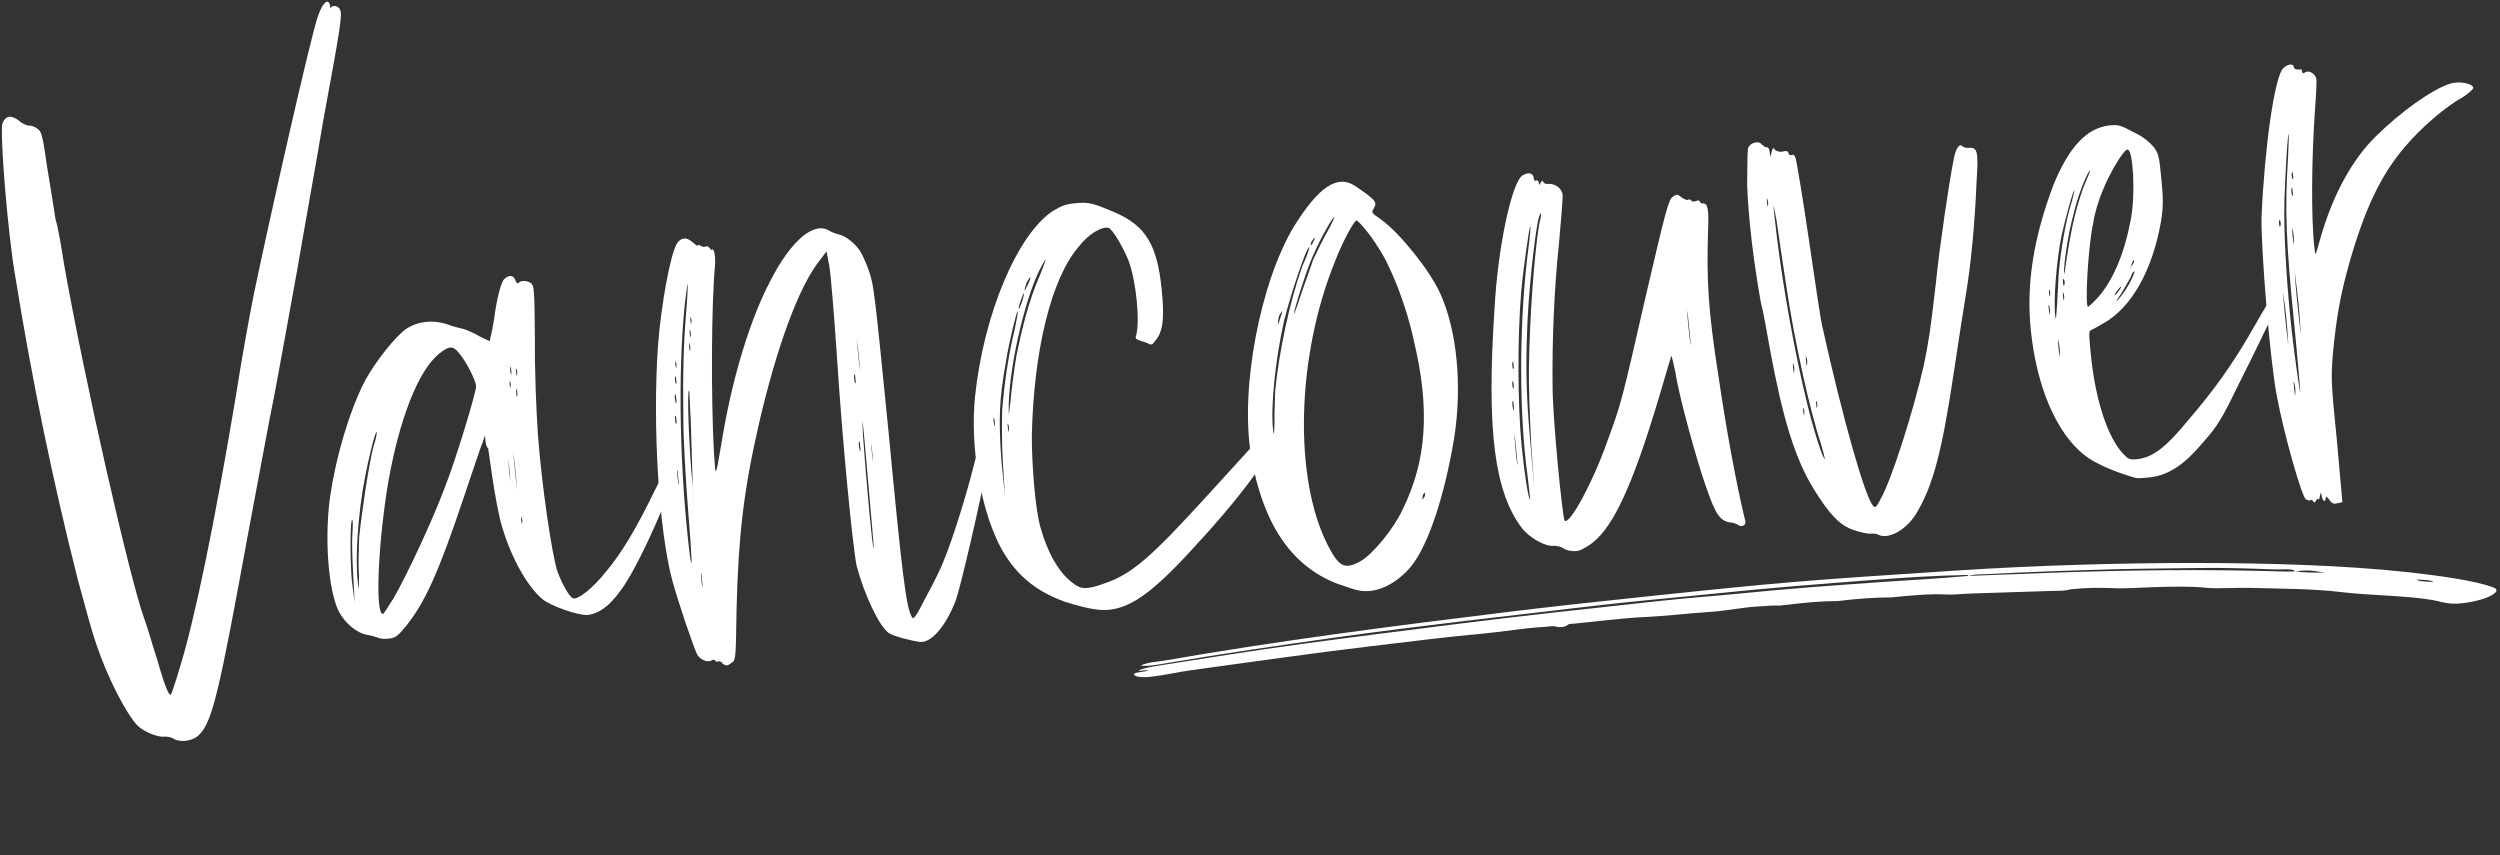
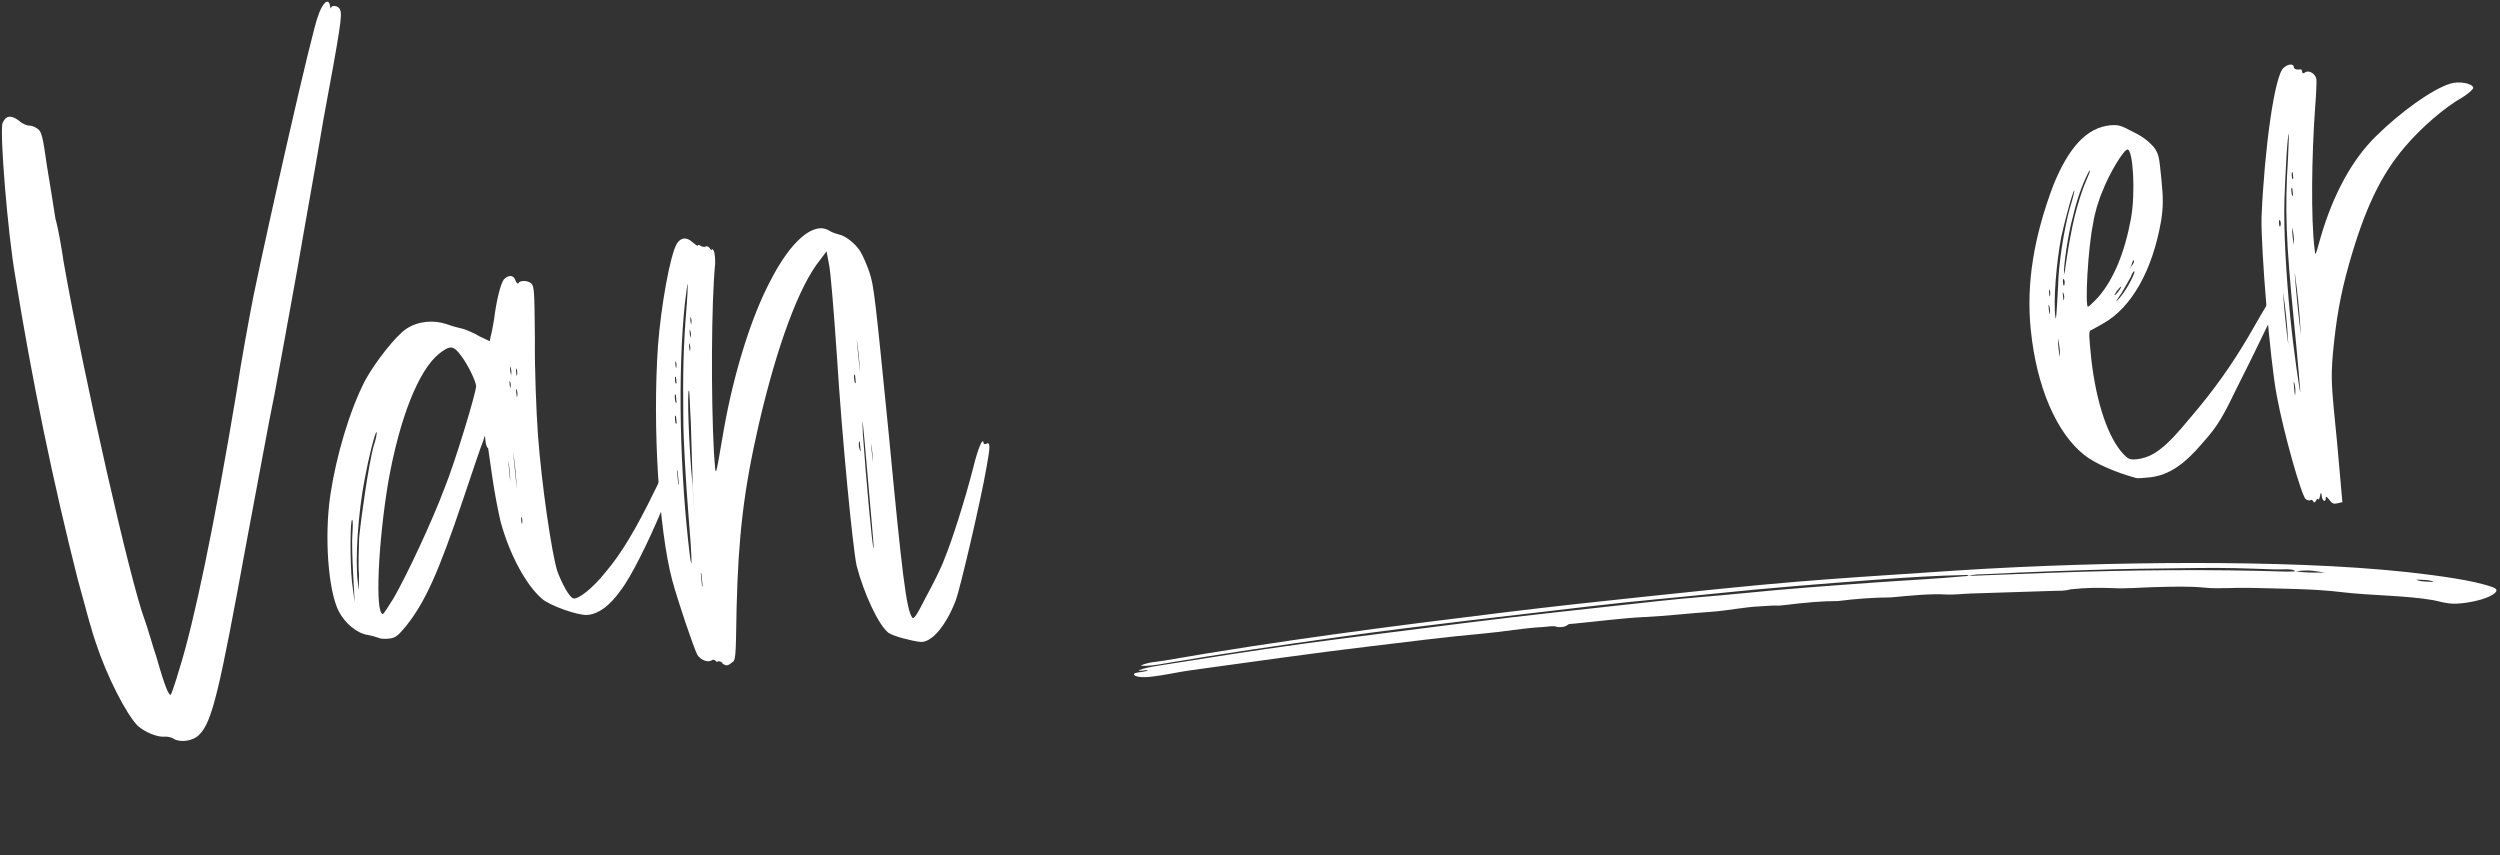
<svg xmlns="http://www.w3.org/2000/svg" width="681" height="233" viewBox="0 0 681 233" fill="none">
  <rect x="0" y="0" width="681" height="233" fill="#333333" stroke="none" />
  <path d="M536.215 156.876C527.656 157.67 519.495 158.042 511.119 158.645C499.106 159.508 487.111 160.35 474.749 161.606C467.155 162.378 459.802 162.847 452.111 163.7C434.174 165.689 416.354 167.51 398.217 169.812C383.66 171.66 369.137 173.446 354.517 175.424C341.558 177.177 328.523 179.29 315.5 181.334C313.674 181.621 311.819 181.972 310.234 182.562C310.425 183.057 312.47 182.246 312.671 182.674C311.468 183.131 308.583 183.112 308.896 183.769C309.152 184.306 310.738 184.635 313.422 184.352C317.151 183.959 320.853 183.058 324.564 182.552C341.021 180.309 357.534 177.908 373.873 175.98C383.923 174.794 394.086 173.463 403.899 172.598C409.34 172.118 415.063 171.068 420.323 170.797C421.615 170.73 423.164 170.369 424.047 170.736C424.375 170.872 426.187 171.021 427.156 170.125C427.359 169.937 428.251 169.929 428.845 169.871C435.27 169.256 441.996 168.363 448.055 168.075C453.953 167.795 460.163 167.052 466.113 166.657C470.318 166.379 475.101 165.354 479.376 165.171C481.142 165.095 483.087 164.861 484.64 164.971L486.745 164.753C491.615 164.149 496.324 163.72 500.636 163.726C505.721 163.083 510.621 162.747 515.108 162.732C520.395 162.24 525.705 161.681 530.245 161.942C532.132 162.05 534.724 161.743 536.939 161.67C544.485 161.423 551.993 161.206 559.55 160.949C560.947 160.902 562.274 161.031 564.042 160.528C568.265 160.071 571.938 160.061 575.423 160.203C578.858 160.403 583.03 160.038 586.849 159.933C591.773 159.797 596.551 159.659 600.694 160.088C604.102 160.441 608.808 160.032 612.736 160.133C621.32 160.354 630.366 160.381 637.641 161.273C645.553 162.242 655.311 162.186 662.615 163.448C664.478 163.77 665.761 164.333 668.174 164.436C670.631 164.54 675.406 163.746 678.02 162.513C680.159 161.504 680.736 160.562 679.07 159.969C676.218 158.952 672.669 158.213 668.859 157.592C652.467 154.92 633.145 153.845 612.558 153.483C592.441 153.152 571.346 153.489 549.475 154.491C538.343 154.989 526.879 155.823 515.493 156.572C503.777 157.343 492.023 158.171 480.008 159.294C469.311 160.293 458.504 161.439 447.714 162.568C435.076 163.889 422.412 165.269 409.657 166.831C379.065 170.578 348.382 174.511 317.215 179.94C315.113 180.306 312.809 180.317 310.701 181.304C312.49 181.541 314.714 181.165 316.899 180.792C332.892 178.063 348.761 175.748 364.651 173.536C388.071 170.275 411.073 167.768 434.197 165.036C445.38 163.715 456.322 162.821 467.423 161.659C481.985 160.135 496.198 159.039 510.373 157.969C518.851 157.33 527.286 156.787 535.275 156.634C535.856 156.623 536.33 156.646 536.163 156.907C538.046 156.346 539.497 156.478 541.036 156.398C553.015 155.773 564.732 155.372 576.35 155.06C583.642 154.863 590.665 154.867 597.872 154.734C605.454 154.595 612.565 154.841 619.572 155.108C621.556 155.183 624.799 154.754 625.215 155.677C629.136 155.032 630.974 155.663 633.321 155.981C630.444 155.988 627.53 156.015 625.285 155.638C624.487 155.687 623.715 155.712 622.976 155.712C602.429 155.047 580.726 155.219 558.116 156.046C550.83 156.311 543.517 156.598 536.215 156.876ZM658.226 157.885C660.121 157.944 662.117 157.968 662.938 158.528C661.146 158.419 659.036 158.469 658.226 157.885Z" fill="white" />
  <path d="M90.134 2.228C90.379 1.146 92.369 1.653 92.648 2.683C93.311 4.027 92.646 7.972 88.065 32.758C86.193 44.052 82.888 62.188 80.999 73.307C78.953 84.618 76.225 99.699 74.844 107.066C73.288 114.449 70 132.76 67.22 147.317C59.805 187.901 57.847 196.559 54.32 200.084C52.731 201.829 49.257 202.351 47.389 201.303C46.813 200.832 45.557 200.604 44.858 200.674C42.938 200.865 39.447 199.45 37.51 197.704C34.369 194.491 29.118 184.26 26.084 175.042C25.369 173.174 23.172 165.283 21.201 157.898C14.524 131.59 8.773 103.954 4.139 75.15C2.1 63.541 -0.143 35.732 0.696 33.533C1.552 31.508 2.931 31.195 5.217 32.906C6.002 33.709 7.468 34.269 7.992 34.216C8.516 34.164 9.615 34.583 10.191 35.055C11.326 35.823 11.605 36.853 12.789 45.198C13.643 50.225 14.636 56.65 15.106 59.6C15.908 62.341 16.797 67.718 17.337 71.366C23.017 103.592 35.55 158.584 39.388 168.78C40.103 170.648 41.48 175.623 42.736 179.377C44.915 187.093 46.049 189.625 46.538 189.223C46.695 189.031 47.796 185.924 48.844 182.294C52.864 169.552 58.353 143.265 64.422 106.87C65.699 98.457 67.868 86.605 69.039 80.67C73.2 60.509 85.07 8.022 86.642 4.339C87.866 0.691 89.49 -0.705 89.89 1.547C89.96 2.245 90.152 2.402 90.134 2.228ZM68.786 108.198C68.803 108.373 68.838 108.722 68.89 109.246C68.751 109.612 68.559 109.455 68.489 108.757C68.437 108.233 68.594 108.041 68.786 108.198Z" fill="white" />
  <path d="M99.408 103.736C102.237 98.517 107.878 91.432 110.689 89.565C113.832 87.489 118.022 87.071 121.669 88.294C123.136 88.853 125.125 89.36 126.208 89.605C127.115 89.867 129.14 90.723 130.641 91.631L133.416 92.941L133.643 91.684C133.923 90.951 134.238 88.804 134.588 87.006C135.165 82.189 136.284 77.493 137.21 76.167C138.484 74.806 139.898 74.841 140.404 76.377C140.648 77.058 141.032 77.373 141.189 77.181C141.626 76.256 143.756 76.396 144.715 77.182C145.518 78.16 145.588 78.858 145.705 92.421C145.616 100.364 146.083 112.13 146.535 118.432C147.526 131.908 150.295 150.849 151.83 155.633C153.033 158.862 154.987 162.546 156.087 162.966C157.204 163.56 161.464 160.314 165.062 155.724C169.165 150.908 173.252 144.153 178.37 133.594C181.585 126.927 182.65 125.234 182.352 127.555C182.108 128.638 182.108 128.638 183.068 127.66C187.835 122.425 174.873 153.336 169.092 160.788C166.001 165.151 163.033 167.21 160.065 167.506C157.621 167.749 149.767 165.006 147.638 163.103C143.397 159.47 138.879 151.282 136.385 142.186C135.792 139.777 134.712 134.243 134.12 130.071C133.51 125.724 132.988 122.25 132.97 122.076C132.604 121.936 132.342 121.08 132.255 120.208L132.099 118.636L131.557 120.277C131.12 121.202 128.814 128.132 126.228 135.794C119.431 156.041 115.815 163.983 110.645 170.492C108.288 173.372 107.624 173.79 105.879 173.964C104.657 174.086 103.592 174.016 103.033 173.719C102.667 173.579 101.393 173.177 100.136 172.95C97.273 172.53 94.01 169.858 92.265 166.506C89.404 160.797 88.309 146.273 89.989 134.822C91.581 124.262 95.128 112.096 99.408 103.736ZM140.693 100.502C140.484 100.17 140.536 100.694 140.605 101.392C140.71 102.44 140.727 102.614 140.85 102.073C140.972 101.532 140.92 101.008 140.693 100.502ZM140.726 106.14C140.499 105.634 140.534 105.983 140.638 107.031C140.743 108.078 140.778 108.427 140.9 107.886C141.022 107.345 140.953 106.647 140.726 106.14ZM139.052 99.96C139 99.437 138.878 99.978 138.999 101.2C139.278 102.23 139.313 102.579 139.261 102.055C139.366 101.34 139.279 100.467 139.052 99.96ZM138.911 103.853C138.876 103.504 138.754 104.045 138.824 104.743C138.928 105.791 139.12 105.948 139.068 105.424C139.19 104.883 139.121 104.185 138.911 103.853ZM142.076 140.914C142.024 140.39 141.902 140.931 141.989 141.804C142.076 142.677 142.285 143.009 142.233 142.485C142.355 141.944 142.286 141.246 142.076 140.914ZM139.76 122.986C139.482 120.192 139.726 122.636 140.282 128.223C140.857 133.983 141.1 136.427 140.787 133.285C140.666 130.3 140.196 125.587 139.76 122.986ZM138.398 125.237C138.242 123.666 138.363 124.888 138.694 128.205C139.025 131.521 139.164 132.918 138.99 131.172C139.008 129.584 138.729 126.791 138.398 125.237ZM96.214 156.592C95.971 152.385 95.832 147.463 95.99 145.507C96.131 143.378 96.149 141.789 95.957 141.632C95.363 140.986 95.325 152.979 95.864 158.39L96.613 164.134L96.214 156.592ZM97.84 146.381C98.453 140.149 100.448 126.551 101.724 121.664C102.405 119.657 102.755 117.859 102.563 117.702C102.196 117.562 100.309 125.155 99.399 130.182C97.528 139.712 96.686 152.49 97.47 158.583C97.766 161.55 97.731 161.201 97.802 156.61C97.524 153.817 97.77 149.209 97.84 146.381ZM119.485 96.445C113.95 101.052 108.883 113.898 105.823 130.952C103.042 147.273 102.058 167.469 104.327 167.243C104.502 167.226 105.724 165.341 107.244 162.898C110.702 156.911 117.69 142.11 121.166 132.772C123.997 125.791 129.833 106.521 129.694 105.124C129.555 103.728 127.549 99.52 125.717 97.058C123.466 93.933 122.593 94.02 119.485 96.445ZM94.05 154.34C94.242 154.497 94.276 154.846 94.154 155.387C94.189 155.736 93.997 155.579 93.927 154.881C93.875 154.357 94.032 154.165 94.05 154.34ZM96.254 139.311C96.463 139.642 96.498 139.991 96.359 140.358C96.236 140.899 96.219 140.725 96.149 140.026C96.097 139.503 96.079 139.328 96.254 139.311ZM96.552 136.989C96.761 137.321 96.813 137.844 96.673 138.211C96.551 138.752 96.516 138.403 96.447 137.705C96.377 137.006 96.342 136.657 96.552 136.989ZM96.849 134.667C97.041 134.825 97.076 135.174 96.954 135.715C96.814 136.081 96.796 135.907 96.727 135.208C96.674 134.685 96.657 134.51 96.849 134.667ZM140.951 113.699C141.177 114.205 141.282 115.253 141.177 115.969C141.072 116.684 141.02 116.161 140.88 114.764C140.759 113.542 140.706 113.018 140.951 113.699ZM140.799 96.26C141.026 96.767 141.078 97.29 140.938 97.657C140.798 98.023 140.781 97.849 140.694 96.976C140.624 96.278 140.59 95.928 140.799 96.26Z" fill="white" />
  <path d="M189.904 178.283C188.788 175.926 184.794 164.159 183.138 158.154C179.476 144.415 177.722 116.205 179.231 94.193C180.072 83.178 182.573 69.353 184.389 66.352C185.455 64.659 187.026 64.502 188.579 65.934C189.539 66.72 190.115 67.191 190.08 66.842C190.063 66.668 190.412 66.633 190.796 66.947C191.354 67.244 191.895 67.366 192.227 67.157C192.384 66.965 192.925 67.087 193.327 67.576C193.553 68.083 193.92 68.222 194.06 67.856C194.042 67.681 194.06 67.856 194.461 68.345C194.688 68.851 194.844 70.422 194.809 71.836C193.758 82.519 193.663 108.093 194.478 123.35C195.034 130.699 194.72 131.083 197.186 116.909C199.897 101.653 204.562 86.555 209.75 76.694C215.497 65.367 221.853 60.149 226.006 62.909C226.757 63.363 228.031 63.765 228.572 63.887C230.37 64.237 233.058 66.437 234.314 68.427C234.942 69.423 236.076 71.954 236.826 74.171C238.081 77.925 238.36 80.718 242.083 118.076C245.667 155.8 246.868 166.082 248.491 168.212C248.91 168.876 249.818 167.375 252.176 162.732C254.115 159.189 256.473 154.547 257.294 152.173C259.146 147.757 262.92 136.097 265.193 127.056C266.451 121.994 267.744 119.044 267.9 120.615C267.935 120.964 268.302 121.104 268.633 120.895C269.803 120.249 269.768 121.663 268.736 127.231C267.18 136.378 261.481 160.571 260.363 163.503C257.707 170.467 253.761 175.092 250.741 174.864C248.245 174.584 243.357 173.308 242.031 172.382C239.361 170.356 235.331 161.767 233.326 154.033C232.28 148.848 229.479 120.742 227.933 96.39C227.169 85.183 226.282 74.517 225.899 72.44L225.149 68.459L223.438 70.746C217.623 77.849 211.542 94.674 206.735 115.428C202.557 133.651 201.139 145.958 200.644 165.753C200.413 179.351 200.465 179.875 199.295 180.521C198.16 181.515 197.619 181.393 196.659 180.607L196.834 180.59C196.45 180.275 195.891 179.978 195.56 180.188C195.402 180.38 195.036 180.24 194.827 179.908C194.635 179.751 194.268 179.611 193.936 179.821C192.958 180.623 190.759 179.785 189.904 178.283ZM237.23 120.675C237.108 119.453 237.23 120.675 237.508 123.468C237.786 126.261 237.908 127.483 237.752 125.912C237.77 124.324 237.543 122.054 237.23 120.675ZM233.346 92.325C233.085 89.706 233.294 91.801 233.798 96.864C234.303 101.926 234.494 103.846 234.251 101.402C234.182 98.941 233.764 94.751 233.346 92.325ZM235.048 118.248C235.9 130.328 237.657 149.723 237.971 149.339C238.145 149.321 237.189 139.72 236.232 128.356C235.084 115.071 234.719 111.405 235.048 118.248ZM232.924 102.24C232.697 101.734 232.557 102.1 232.662 103.148C232.766 104.195 232.993 104.701 233.115 104.16C233.063 103.636 232.976 102.764 232.924 102.24ZM234.21 120.447C233.983 119.941 233.861 120.482 233.982 121.704C234.279 122.909 234.314 123.258 234.419 122.542C234.366 122.018 234.262 120.971 234.21 120.447ZM191.377 159.448C191.29 158.575 191.151 157.179 191.064 156.306C190.819 155.625 190.889 156.323 191.063 158.069C191.22 159.64 191.289 160.338 191.377 159.448ZM188.179 114.986C187.901 110.43 187.868 106.554 187.676 106.397C187.117 106.1 187.653 122.091 188.645 132.041L189.27 141.852L188.715 132.739C188.559 127.642 188.3 119.734 188.179 114.986ZM187.993 95.435C188.116 94.894 188.046 94.195 187.819 93.689C187.767 93.165 187.628 93.532 187.732 94.579C187.836 95.627 188.046 95.959 187.993 95.435ZM188.152 91.717C188.274 91.176 188.205 90.477 187.978 89.971C187.926 89.447 187.786 89.814 187.89 90.861C187.995 91.909 188.204 92.24 188.152 91.717ZM188.31 87.999C188.432 87.457 188.38 86.934 188.154 86.427C188.119 86.078 187.996 86.619 188.083 87.492C188.17 88.365 188.362 88.522 188.31 87.999ZM186.549 82.709C184.57 101.77 185.172 129.037 187.94 151.504C188.567 156.026 188.551 152.325 187.577 140.786C186.795 131.168 186.118 119.07 186.137 113.955C185.967 101.631 186.214 93.497 186.932 84.786C187.248 80.876 187.441 77.507 187.249 77.35C187.249 77.35 186.951 79.671 186.549 82.709ZM184.065 98.471C184.03 98.122 183.908 98.663 183.977 99.361C184.064 100.234 184.274 100.566 184.221 100.042C184.344 99.501 184.274 98.803 184.065 98.471ZM184.133 102.695C183.924 102.364 183.802 102.905 183.871 103.603C183.958 104.476 184.168 104.808 184.29 104.267C184.238 103.743 184.168 103.045 184.133 102.695ZM184.097 107.636C183.87 107.129 183.73 107.496 183.835 108.543C183.939 109.591 184.166 110.097 184.288 109.556C184.236 109.032 184.149 108.159 184.097 107.636ZM184.147 113.449C183.921 112.942 183.781 113.309 183.885 114.356C183.99 115.404 184.199 115.735 184.321 115.194C184.269 114.671 184.199 113.972 184.147 113.449ZM184.579 128.391C184.317 127.536 184.387 128.234 184.561 129.98C184.752 131.9 184.822 132.598 184.909 131.708C184.822 130.835 184.666 129.264 184.579 128.391ZM258.618 160.151C258.81 160.308 258.688 160.849 258.374 161.233C257.902 161.809 257.902 161.809 258.164 160.901C258.112 160.378 258.444 160.168 258.618 160.151ZM190.781 165.854C190.973 166.012 191.008 166.361 190.886 166.902C190.92 167.251 190.728 167.094 190.659 166.396C190.607 165.872 190.764 165.68 190.781 165.854ZM189.806 159.605C189.875 160.303 190.014 161.7 190.084 162.398C189.997 163.288 189.927 162.59 189.77 161.019C189.614 159.448 189.544 158.749 189.806 159.605ZM238.773 152.08C239.035 152.935 239.156 154.157 239.051 154.873C239.138 155.745 239.069 155.047 238.912 153.476C238.756 151.905 238.703 151.381 238.773 152.08ZM197.382 157.792C197.574 157.949 197.626 158.473 197.487 158.839C197.347 159.206 197.33 159.031 197.277 158.507C197.225 157.984 197.19 157.635 197.382 157.792ZM197.593 154.597C197.802 154.929 197.837 155.278 197.697 155.645C197.557 156.011 197.557 156.011 197.488 155.313C197.436 154.789 197.401 154.44 197.593 154.597ZM186.823 150.911C186.91 151.783 187.015 152.831 187.084 153.529C186.979 154.245 186.91 153.547 186.771 152.15C186.631 150.753 186.579 150.23 186.823 150.911ZM197.803 151.403C198.013 151.735 198.047 152.084 197.908 152.45C197.768 152.817 197.768 152.817 197.698 152.119C197.646 151.595 197.629 151.42 197.803 151.403ZM196.599 149.936C196.809 150.268 196.843 150.617 196.704 150.984C196.581 151.525 196.564 151.35 196.494 150.652C196.442 150.128 196.425 149.954 196.599 149.936ZM198.014 148.208C198.223 148.54 198.258 148.889 198.118 149.256C197.996 149.797 197.978 149.622 197.909 148.924C197.857 148.4 197.839 148.226 198.014 148.208ZM196.845 147.091C197.054 147.423 197.106 147.946 196.966 148.313C196.844 148.854 196.809 148.505 196.74 147.807C196.67 147.108 196.635 146.759 196.845 147.091ZM198.294 145.712C198.486 145.87 198.521 146.219 198.381 146.585C198.259 147.126 198.241 146.952 198.172 146.253C198.119 145.73 198.102 145.555 198.294 145.712ZM197.09 144.246C197.282 144.403 197.317 144.752 197.194 145.293C197.055 145.66 197.037 145.485 196.968 144.787C196.915 144.263 196.898 144.088 197.09 144.246ZM198.557 143.042C198.749 143.199 198.783 143.548 198.661 144.089C198.521 144.456 198.504 144.281 198.434 143.583C198.382 143.059 198.365 142.884 198.557 143.042ZM197.353 141.575C197.545 141.732 197.579 142.081 197.457 142.622C197.317 142.989 197.3 142.814 197.23 142.116C197.178 141.592 197.161 141.418 197.353 141.575ZM198.819 140.371C199.011 140.528 199.046 140.877 198.924 141.418C198.784 141.785 198.767 141.61 198.697 140.912C198.645 140.388 198.627 140.214 198.819 140.371ZM197.93 136.757C198.122 136.914 198.174 137.438 198.035 137.805C197.895 138.171 197.877 137.997 197.825 137.473C197.773 136.949 197.738 136.6 197.93 136.757ZM199.397 135.553C199.589 135.71 199.641 136.234 199.501 136.601C199.362 136.967 199.344 136.793 199.292 136.269C199.24 135.745 199.205 135.396 199.397 135.553ZM184.267 119.96C184.337 120.658 184.441 121.705 184.511 122.404C184.389 122.945 184.336 122.421 184.215 121.199C184.075 119.803 184.023 119.279 184.267 119.96ZM187.625 102.347C187.869 103.028 187.973 104.076 187.851 104.617C187.92 105.315 187.868 104.791 187.746 103.569C187.607 102.173 187.555 101.649 187.625 102.347ZM187.679 97.582C187.923 98.263 188.027 99.31 187.905 99.851C187.974 100.55 187.922 100.026 187.8 98.804C187.661 97.407 187.609 96.884 187.679 97.582ZM184.223 94.753C184.433 95.085 184.485 95.608 184.362 96.149C184.397 96.499 184.188 96.167 184.118 95.469C184.049 94.77 184.188 94.404 184.223 94.753ZM184.591 91.366C184.608 91.541 184.66 92.065 184.695 92.414C184.555 92.78 184.363 92.623 184.311 92.1C184.259 91.576 184.399 91.209 184.591 91.366ZM184.627 88.189C184.819 88.347 184.871 88.87 184.731 89.237C184.766 89.586 184.574 89.429 184.522 88.905C184.47 88.381 184.609 88.015 184.627 88.189ZM188.434 83.931C188.643 84.263 188.695 84.787 188.555 85.153C188.59 85.502 188.398 85.345 188.311 84.472C188.259 83.949 188.381 83.408 188.434 83.931Z" fill="white" />
-   <path d="M290.013 163.897C281.6 160.857 275.998 155.95 272.038 148.059C266.944 137.636 264.261 121.331 265.592 108.151C267.921 85.529 277.197 63.624 286.975 57.361C289.14 56.087 290.152 55.633 292.946 55.355C296.611 54.99 297.886 55.392 303.593 57.82C312.25 61.541 315.251 66.883 316.452 78.929C317.2 86.435 316.867 90.171 314.824 92.666C313.898 93.993 313.549 94.027 312.798 93.573C312.24 93.276 311.158 93.032 310.425 92.752C309.692 92.472 309.133 92.176 309.43 91.617C310.618 87.62 309.505 76.448 307.359 70.843C305.737 66.95 302.981 62.288 301.898 62.044C299.926 61.711 296.434 63.822 293.78 67.26C286.358 75.934 281.603 95.448 281.072 118.421C281.017 126.713 282.078 139.124 283.403 143.576C285.339 150.612 288.531 156.111 292.144 158.748C294.448 160.634 296.036 160.652 300.802 158.943C308.309 156.432 313.495 151.86 329.229 134.601L341.942 120.64L343.582 121.182C344.49 121.444 345.258 122.072 345.31 122.596C345.554 125.04 336.996 136.471 325.052 149.298C312.34 163.259 305.862 167.254 297.972 165.925C296.366 165.732 292.928 164.841 290.013 163.897ZM274.788 117.284C274.911 116.743 274.824 115.87 274.614 115.538C274.388 115.032 274.44 115.556 274.544 116.603C274.649 117.651 274.683 118 274.788 117.284ZM283.268 75.008C285.243 70.051 285.348 69.335 283.129 73.611C278.885 82.32 274.602 101.259 274.773 111.82C274.772 113.583 274.86 112.693 275.245 109.481C275.49 106.636 276.173 101.103 276.837 97.158C278.481 88.884 280.526 81.099 283.268 75.008ZM279.742 76.77C279.322 77.869 279.06 78.777 279.095 79.126C279.112 79.301 279.409 78.742 279.846 77.817C280.44 76.7 280.702 75.792 280.685 75.618C280.65 75.269 280.353 75.827 279.742 76.77ZM278.99 79.842C278.641 79.876 277.418 83.525 277.47 84.048C277.505 84.397 277.942 83.472 278.361 82.373C278.763 81.099 279.007 80.016 278.99 79.842ZM272.744 125.069L273.753 135.194L273.18 125.907C272.85 120.827 272.922 114.473 272.992 111.645C273.553 104.89 274.673 96.668 276.316 90.157C276.91 87.277 277.382 84.938 277.19 84.781C276.998 84.624 274.849 93.125 273.991 98.675C272.173 108.73 272.014 114.211 272.744 125.069ZM270.757 113.984C270.53 113.477 270.583 114.001 270.687 115.048C270.791 116.096 270.826 116.445 270.948 115.904C271.053 115.188 270.966 114.315 270.757 113.984ZM274.665 121.351C274.909 122.032 274.996 122.905 274.874 123.446C274.769 124.162 274.717 123.638 274.595 122.416C274.49 121.369 274.438 120.845 274.665 121.351ZM270.738 119.098C270.982 119.779 271.104 121.001 270.999 121.717C270.894 122.432 270.842 121.909 270.703 120.512C270.563 119.116 270.494 118.417 270.738 119.098ZM270.968 110.789C271.177 111.121 271.229 111.645 271.089 112.011C270.95 112.378 270.932 112.203 270.863 111.505C270.793 110.807 270.758 110.457 270.968 110.789ZM271.213 107.944C271.422 108.276 271.474 108.799 271.335 109.166C271.195 109.532 271.178 109.358 271.091 108.485C271.038 107.961 271.004 107.612 271.213 107.944ZM271.476 105.273C271.685 105.605 271.72 105.954 271.58 106.321C271.44 106.687 271.423 106.512 271.371 105.989C271.318 105.465 271.301 105.29 271.476 105.273ZM271.773 102.951C271.965 103.109 272 103.458 271.86 103.824C271.72 104.191 271.72 104.191 271.651 103.493C271.616 103.143 271.581 102.794 271.773 102.951Z" fill="white" />
-   <path d="M364.19 158.972C351.536 154.063 343.842 142.312 340.775 123.93C337.744 105.896 343.304 76.781 352.543 61.58C359.233 50.864 364.348 47.356 369.27 50.745C375.134 54.744 375.169 55.093 374.121 56.961C373.51 57.903 373.702 58.06 376.162 59.754C381.293 63.474 389.338 73.427 392.268 79.834C396.995 90.118 398.352 105.497 396.061 119.653C393.402 135.433 389.051 148.384 384.511 154.126C380.425 159.117 374.873 161.786 370.195 160.842C369.304 160.754 366.564 159.793 364.19 158.972ZM387.781 135.641C388.27 135.239 388.201 134.541 388.183 134.366C388.166 134.192 388.166 134.192 387.677 134.593C387.554 135.134 387.432 135.675 387.45 135.85C387.484 136.199 387.641 136.007 387.781 135.641ZM369.494 60.066C368.796 60.136 365.529 66.279 363.712 71.044C353.091 97.138 352.347 130.357 361.75 148.637C364.803 154.503 366.286 155.237 370.634 152.864C373.968 150.945 379.626 144.034 381.95 139.043C388.71 125.499 389.587 111.307 385.072 92.54C383.085 83.218 378.829 72.359 375.322 67.243C373.42 64.083 370.018 60.014 369.494 60.066ZM357.203 65.875C357.081 66.416 356.941 66.783 357.115 66.766C357.29 66.748 357.604 66.364 357.727 65.823C358.198 65.247 358.146 64.724 358.146 64.724C357.971 64.741 357.674 65.299 357.203 65.875ZM363.402 59.087C362.284 60.256 358.861 66.592 357.166 70.815C355.454 74.865 352.379 84.692 352.466 85.564C352.483 85.739 353.322 83.54 354.265 80.625C355.209 77.71 356.886 73.312 357.69 70.763C358.86 68.355 360.607 64.654 361.97 62.403C363.157 60.169 363.716 58.703 363.402 59.087ZM348.451 85.965C348.189 86.872 348.101 87.763 348.136 88.112C348.188 88.635 348.31 88.094 348.573 87.187C348.992 86.087 349.254 85.179 349.219 84.83C349.202 84.656 348.905 85.214 348.451 85.965ZM349.812 87.239C347.365 98.062 346.034 111.241 346.817 117.333C346.974 118.904 347.079 118.189 347.167 115.535C347.133 113.423 347.256 109.356 347.344 106.702C348.378 95.845 351.262 82.335 354.704 72.648C356.015 69.872 356.818 67.324 356.644 67.341C355.771 67.428 351.315 81.095 349.812 87.239ZM345.196 109.914C345.406 110.245 345.44 110.595 345.318 111.136C345.353 111.485 345.143 111.153 345.074 110.455C345.022 109.931 345.144 109.39 345.196 109.914ZM345.372 106.37C345.581 106.702 345.633 107.226 345.494 107.592C345.528 107.941 345.319 107.609 345.25 106.911C345.197 106.388 345.337 106.021 345.372 106.37ZM349.388 104.207C349.58 104.364 349.614 104.713 349.475 105.08C349.352 105.621 349.335 105.446 349.265 104.748C349.213 104.224 349.196 104.05 349.388 104.207ZM345.617 103.525C345.827 103.857 345.861 104.206 345.722 104.572C345.582 104.939 345.564 104.764 345.512 104.24C345.46 103.717 345.425 103.368 345.617 103.525ZM349.633 101.362C349.842 101.693 349.894 102.217 349.755 102.584C349.615 102.95 349.597 102.775 349.528 102.077C349.458 101.379 349.423 101.03 349.633 101.362ZM345.897 101.029C346.089 101.186 346.124 101.535 346.002 102.076C345.862 102.443 345.845 102.268 345.775 101.57C345.74 101.221 345.705 100.871 345.897 101.029ZM349.93 99.04C350.14 99.372 350.175 99.721 350.035 100.087C349.895 100.454 349.895 100.454 349.825 99.756C349.773 99.232 349.756 99.057 349.93 99.04ZM346.177 98.532C346.369 98.69 346.404 99.039 346.264 99.405C346.142 99.946 346.125 99.772 346.055 99.074C346.02 98.725 345.985 98.375 346.177 98.532ZM350.263 97.067C350.472 97.399 350.507 97.748 350.367 98.115C350.227 98.481 350.21 98.307 350.158 97.783C350.105 97.26 350.071 96.91 350.263 97.067ZM346.492 96.385C346.702 96.717 346.736 97.066 346.597 97.433C346.457 97.799 346.457 97.799 346.387 97.101C346.335 96.577 346.318 96.403 346.492 96.385ZM346.825 94.413C347.034 94.745 347.069 95.094 346.929 95.46C346.789 95.827 346.772 95.652 346.72 95.129C346.667 94.605 346.633 94.256 346.825 94.413ZM347.157 92.441C347.349 92.598 347.384 92.947 347.244 93.313C347.122 93.855 347.104 93.68 347.035 92.982C347 92.632 346.965 92.283 347.157 92.441ZM351.242 90.975C351.452 91.307 351.486 91.656 351.347 92.023C351.207 92.389 351.015 92.232 350.963 91.709C350.91 91.185 351.05 90.818 351.242 90.975Z" fill="white" />
-   <path d="M424.677 66.202C423.311 79.032 422.783 93.189 422.919 105.164C422.916 113.979 425.648 141.387 426.223 141.858C427.567 142.958 433.838 131.579 437.821 120.251C441.56 110.005 441.455 110.721 448.448 80.053C453.64 57.85 454.514 54.237 455.683 53.591C456.836 52.771 457.028 52.928 458.179 53.871C458.93 54.325 459.663 54.605 459.82 54.413C460.152 54.204 460.518 54.343 460.728 54.675C460.937 55.007 461.635 54.937 462.142 54.71C462.648 54.484 463.015 54.623 463.049 54.973C463.067 55.147 463.451 55.462 463.8 55.427C465.196 55.288 465.528 56.841 465.264 63.038C464.858 76.654 465.292 84.544 468.184 102.944C470.378 117.887 472.992 131.731 475.119 140.687C475.625 142.223 475.52 142.939 474.839 143.183C474.507 143.392 473.966 143.27 473.599 143.13C473.582 142.956 472.465 142.362 471.226 142.309C468.538 141.872 467.299 140.056 464.822 132.898C462.136 125.408 457.132 107.043 456.401 101.474C455.791 98.89 455.408 96.813 455.25 97.005C455.111 97.371 453.66 102.276 451.948 108.089C444.416 133.345 438.878 145.004 432.383 148.825C430.218 150.099 429.712 150.326 427.565 150.011C427.024 149.888 426.116 149.626 425.54 149.155C424.807 148.875 423.9 148.613 423.201 148.683C420.932 148.909 416.638 146.516 414.614 143.897C407.111 134.066 404.917 117.36 407.092 84.351C408.006 66.982 411.904 49.492 414.733 47.8C416.391 46.753 417.666 47.155 417.805 48.551C417.857 49.075 418.066 49.407 418.398 49.198C418.73 48.988 418.922 49.145 419.149 49.652C419.236 50.525 419.236 50.525 419.69 49.774C419.987 49.215 420.144 49.024 420.371 49.53C420.597 50.036 421.138 50.159 421.662 50.106C423.582 49.915 425.485 51.312 425.659 53.058C425.728 53.756 425.272 59.796 424.677 66.202ZM413.346 125.864C413.154 123.944 412.859 120.976 412.667 119.056C412.493 117.31 412.493 119.073 412.858 122.739C413.224 126.405 413.537 127.784 413.346 125.864ZM412.443 111.497C412.391 110.973 412.286 109.926 412.234 109.402C412.007 108.896 411.885 109.437 412.007 110.659C412.303 111.864 412.338 112.213 412.443 111.497ZM412.375 105.51C412.323 104.986 412.253 104.288 412.218 103.939C412.009 103.607 411.887 104.148 411.956 104.846C412.061 105.894 412.253 106.051 412.375 105.51ZM459.758 85.625C459.549 83.53 459.531 85.118 459.949 89.308C460.366 93.498 460.715 95.226 460.506 93.131C460.297 91.036 459.967 87.72 459.758 85.625ZM411.975 99.731C412.062 100.604 412.254 100.762 412.377 100.22C412.324 99.697 412.272 99.173 412.22 98.649C412.011 98.318 411.888 98.859 411.975 99.731ZM414.517 121.692C415.213 128.675 416.31 136.147 416.834 136.095C416.834 136.095 416.381 131.556 415.65 125.987C413.753 108.722 413.952 85.959 416.35 67.561C416.752 64.524 417.015 61.853 416.823 61.696C416.631 61.539 414.847 73.705 414.373 79.57C413.322 92.016 413.403 110.52 414.517 121.692ZM416.479 100.693C416.64 86.396 417.938 69.342 419.25 61.278C419.984 58.031 419.949 57.682 419.495 58.432C418.552 59.584 416.679 76.167 416.134 86.623C415.519 99.907 415.726 107.291 416.804 119.878L417.952 133.162L417.083 120.908C416.754 114.065 416.39 105.109 416.479 100.693ZM461.987 102.68C462.021 103.029 462.074 103.553 462.108 103.902C461.986 104.443 461.777 104.112 461.707 103.413C461.637 102.715 461.777 102.349 461.987 102.68ZM412.326 94.407C412.378 94.931 412.431 95.455 412.465 95.804C412.326 96.171 412.134 96.013 412.047 95.141C411.977 94.442 412.117 94.076 412.326 94.407ZM412.467 90.515C412.502 90.864 412.537 91.213 412.571 91.562C412.432 91.929 412.257 91.946 412.188 91.248C412.135 90.724 412.275 90.358 412.467 90.515ZM412.451 86.814C412.66 87.146 412.695 87.495 412.555 87.861C412.607 88.385 412.415 88.228 412.346 87.53C412.294 87.006 412.451 86.814 412.451 86.814ZM412.609 83.096C412.818 83.428 412.853 83.777 412.713 84.143C412.766 84.667 412.574 84.51 412.504 83.811C412.452 83.288 412.609 83.096 412.609 83.096Z" fill="white" />
-   <path d="M479.593 82.061C477.537 70.277 476.301 59.646 475.92 50.516C475.939 45.402 476.028 40.985 476.15 40.444C476.692 38.803 479.101 38.211 479.921 39.363C480.497 39.834 481.073 40.306 481.405 40.097C481.579 40.079 481.981 40.568 482.05 41.266L482.207 42.837L482.591 41.389C482.993 40.115 482.993 40.115 483.604 40.935C484.163 41.232 484.896 41.512 485.751 41.25C486.781 40.971 487.165 41.285 487.217 41.809C487.252 42.158 487.619 42.298 487.968 42.263C488.474 42.036 488.841 42.176 489.102 43.032C489.329 43.538 491.036 53.593 492.708 65.063C494.381 76.532 495.966 87.129 496.262 88.333C502.032 114.38 507.978 135.12 510.176 137.722C510.787 138.542 511.101 138.158 512.289 135.924C515.433 130.322 521.182 111.942 524.014 99.671C525.553 92.113 525.85 89.792 527.373 76.77C528.249 67.867 530.978 49.26 532.167 43.499C532.726 40.27 533.827 38.926 534.629 39.904C534.821 40.062 535.554 40.341 536.078 40.289C538.696 40.028 538.975 41.058 538.414 49.576C537.957 60.905 536.818 72.478 535.594 79.653C535.052 83.056 533.53 92.552 532.375 100.425C528.999 123.152 526.569 132.385 521.871 140.082C519.129 144.41 514.45 146.992 511.675 145.682C511.291 145.368 510.226 145.298 509.528 145.367C508.655 145.454 506.665 144.947 505.024 144.406C501.202 143.2 498.235 139.97 494.24 133.492C489.006 125.199 485.588 113.903 482.12 95.032C481.371 91.052 480.448 85.326 479.593 82.061ZM488.734 101.248C488.857 100.707 488.752 99.66 488.525 99.154C488.299 98.647 488.351 99.171 488.473 100.393C488.594 101.615 488.629 101.964 488.734 101.248ZM491.471 112.788C491.594 112.247 491.541 111.723 491.315 111.217C491.105 110.885 491.157 111.409 491.244 112.282C491.331 113.154 491.349 113.329 491.471 112.788ZM494.824 109.28C494.615 108.949 494.667 109.472 494.754 110.345C494.841 111.218 494.858 111.392 494.98 110.851C495.103 110.31 495.051 109.787 494.824 109.28ZM492.035 97.217C491.808 96.711 491.86 97.234 491.982 98.456C492.104 99.678 492.139 100.028 492.244 99.312C492.366 98.771 492.262 97.723 492.035 97.217ZM483.912 59.945C482.797 54.062 482.849 54.586 484.033 64.693C485.791 78.799 488.98 96.64 492.223 109.716C493.774 116.437 496.843 126.004 497.088 124.922C497.053 124.573 496.495 122.513 495.955 120.627C493.217 112.614 488.789 92.957 486.577 77.839C485.619 71.764 484.452 63.594 483.912 59.945ZM481.4 54.201C481.348 53.678 481.226 54.219 481.313 55.092C481.417 56.139 481.644 56.645 481.592 56.121C481.714 55.58 481.627 54.708 481.4 54.201ZM495.748 113.243C495.94 113.4 495.992 113.924 495.852 114.291C495.712 114.657 495.695 114.483 495.643 113.959C495.591 113.435 495.556 113.086 495.748 113.243ZM493.115 102.751C493.325 103.083 493.377 103.607 493.237 103.973C493.097 104.34 493.08 104.165 492.993 103.292C492.941 102.768 492.906 102.419 493.115 102.751ZM529.828 96.095C529.863 96.444 529.898 96.793 529.932 97.142C529.81 97.683 529.618 97.526 529.566 97.002C529.496 96.304 529.653 96.112 529.828 96.095ZM486.399 88.435C486.643 89.116 486.765 90.338 486.66 91.053C486.712 91.577 486.66 91.053 486.521 89.657C486.364 88.086 486.312 87.562 486.399 88.435ZM489.961 87.022C490.205 87.703 490.344 89.099 490.239 89.815C490.152 90.705 490.082 90.007 489.925 88.436C489.769 86.865 489.699 86.166 489.961 87.022ZM530.041 84.085C530.233 84.242 530.286 84.766 530.146 85.132C530.181 85.481 529.989 85.324 529.936 84.8C529.884 84.277 530.024 83.91 530.041 84.085ZM484.029 75.272C484.274 75.953 484.378 77 484.256 77.541C484.325 78.24 484.273 77.716 484.151 76.494C484.012 75.097 483.96 74.574 484.029 75.272ZM482.497 65.199C482.741 65.88 482.862 67.102 482.758 67.818C482.81 68.341 482.758 67.818 482.618 66.421C482.462 64.85 482.41 64.326 482.497 65.199ZM534.781 57.343C534.973 57.5 535.025 58.024 534.885 58.391C534.745 58.757 534.728 58.583 534.676 58.059C534.624 57.535 534.589 57.186 534.781 57.343ZM535.832 46.66C536.041 46.992 536.076 47.341 535.936 47.708C535.814 48.249 535.796 48.074 535.744 47.55C535.674 46.852 535.657 46.678 535.832 46.66Z" fill="white" />
  <path d="M581.892 130.221C576.271 128.665 570.564 126.237 567.685 123.88C560.215 117.925 554.738 105.424 553.172 89.713C551.919 77.144 554.018 64.594 559.312 50.49C563.557 40.018 568.499 34.765 574.783 34.139C577.053 33.913 577.786 34.192 581.137 35.974C583.912 37.284 585.465 38.716 586.652 40.008C588.082 41.981 588.152 42.679 588.744 48.615C589.266 53.852 589.317 56.139 588.67 60.258C586.309 73.716 580.615 83.804 572.933 88.096C571.431 88.951 569.93 89.806 569.424 90.032C568.935 90.434 569.057 91.656 569.683 97.94C571.041 109.793 574.284 119.343 578.42 123.691C579.607 124.983 580.165 125.28 581.911 125.106C586.45 124.654 589.89 122.019 596.491 113.956C602.969 106.435 607.912 99.419 612.435 91.74C617.99 82.018 619.963 78.824 620.347 79.139C620.365 79.313 620.26 80.029 619.823 80.954C618.6 82.839 618.041 84.305 619.107 82.612C620.958 79.959 621.395 79.034 621.953 79.331C621.988 79.68 620.119 83.921 617.464 89.123C614.983 94.306 611.612 101.166 609.987 104.325C605.306 113.959 604.258 115.827 599.98 120.661C594.933 126.629 590.795 129.333 585.924 129.995C584.179 130.169 582.433 130.343 581.892 130.221ZM576.637 79.264C576.182 80.015 575.868 80.398 576.043 80.381C576.217 80.364 576.706 79.962 577.16 79.212C577.632 78.636 577.929 78.078 577.754 78.095C577.58 78.112 577.108 78.688 576.637 79.264ZM579.971 77.345C580.862 75.669 581.596 74.186 581.386 73.854C581.212 73.872 580.74 74.448 580.478 75.355C580.024 76.106 578.836 78.34 577.771 80.033C576.531 81.743 576.094 82.668 576.88 81.708C577.526 81.115 579.08 79.02 579.971 77.345ZM580.549 72.527C581.038 72.126 581.317 71.393 581.3 71.218C581.23 70.52 581.073 70.712 580.532 72.353C579.955 73.644 579.955 73.644 580.549 72.527ZM579.494 40.721C578.447 40.826 574.517 47.388 572.84 51.787C571.687 54.37 570.499 58.367 570.201 60.688C568.75 67.356 567.907 83.66 568.78 83.573C568.954 83.556 570.247 82.369 571.678 80.816C575.782 75.999 578.77 68.826 580.483 59.487C581.742 52.662 581.066 40.565 579.494 40.721ZM558.375 85.316C558.48 84.6 558.393 83.727 558.167 83.221C557.94 82.714 557.992 83.238 558.114 84.46C558.218 85.507 558.253 85.857 558.375 85.316ZM558.429 80.55C558.552 80.009 558.482 79.311 558.273 78.979C558.063 78.647 558.115 79.171 558.185 79.869C558.272 80.742 558.289 80.916 558.429 80.55ZM561.112 96.855C561.182 95.79 561.008 94.045 560.712 92.84C560.59 91.618 560.503 92.508 560.729 94.778C560.938 96.873 561.199 97.728 561.112 96.855ZM559.876 86.224C560.033 87.795 560.208 86.014 560.63 77.862C560.736 71.858 562.258 62.362 563.813 56.741C564.617 54.193 565.107 52.029 565.089 51.854C564.723 51.714 562.661 59.325 561.559 64.195C560.143 71.211 559.302 82.226 559.876 86.224ZM562.234 81.581C562.357 81.04 562.287 80.342 562.06 79.835C561.834 79.329 561.868 79.678 561.973 80.726C562.077 81.773 562.112 82.122 562.234 81.581ZM562.358 77.514C562.48 76.973 562.428 76.449 562.219 76.117C562.009 75.786 561.87 76.152 561.957 77.025C562.044 77.898 562.235 78.055 562.358 77.514ZM562.237 74.529C562.289 75.052 562.621 73.08 563.024 70.043C563.443 67.18 564.353 62.153 565.104 59.081C565.856 56.009 567.184 51.645 568.197 49.429C569.053 47.404 569.63 46.112 569.141 46.514C567.936 48.573 565.944 53.355 564.721 58.767C563.287 63.846 562.063 72.783 562.237 74.529ZM558.501 75.959C558.71 76.291 558.762 76.814 558.622 77.181C558.483 77.547 558.465 77.373 558.378 76.5C558.326 75.976 558.291 75.627 558.501 75.959ZM558.746 73.114C558.955 73.445 558.99 73.795 558.85 74.161C558.71 74.528 558.693 74.353 558.641 73.829C558.589 73.306 558.554 72.957 558.746 73.114ZM559.026 70.618C559.218 70.775 559.253 71.124 559.13 71.665C558.991 72.031 558.973 71.857 558.921 71.333C558.869 70.809 558.834 70.46 559.026 70.618Z" fill="white" />
  <path d="M628.115 136.015C626.981 135.247 622.099 118.103 620.182 107.716C618.369 98.376 615.848 67.775 616.043 59.117C616.835 40.526 619.599 20.504 622.044 18.498C623.336 17.311 624.75 17.346 624.837 18.219C624.906 18.918 625.622 19.022 626.669 18.918C626.827 18.726 627.036 19.058 627.071 19.407C627.14 20.105 627.489 20.07 627.978 19.669C629.148 19.024 630.858 20.264 630.998 21.66C631.067 22.358 630.909 26.076 630.593 29.987C629.717 42.415 629.467 59.365 630.477 67.727C630.703 69.996 630.685 69.822 632.118 64.743C635.526 52.943 640.749 43.431 647.175 37.149C653.915 30.483 662.471 24.341 667.429 22.789C669.82 22.022 673.591 22.704 673.713 23.926C673.747 24.275 672.455 25.462 670.796 26.508C666.117 29.09 659.622 34.674 655.204 39.875C648.411 47.78 644.061 57.205 639.884 71.902C637.542 80.246 636.406 86.529 635.46 96.497C634.916 103.427 635.056 104.823 636.604 120.36L638.065 136.787L636.686 137.1C635.656 137.379 635.098 137.082 634.469 136.087C633.667 135.109 633.492 135.127 633.544 135.651C633.509 137.064 632.567 136.453 632.427 135.057C632.323 134.009 632.148 134.027 631.921 135.283C631.816 135.999 631.484 136.208 631.467 136.034C631.432 135.685 631.1 135.894 630.961 136.261C630.507 137.011 630.332 137.029 630.105 136.522C629.896 136.191 629.529 136.051 629.372 136.243C629.215 136.435 628.674 136.312 628.115 136.015ZM626.629 89.267C626.421 85.409 625.812 79.299 625.272 75.651C624.924 72.159 625.063 75.319 625.793 82.651C626.542 90.157 626.995 92.933 626.629 89.267ZM624.856 66.172C624.926 65.107 624.752 63.361 624.491 62.506C624.386 61.458 624.299 62.349 624.49 64.269C624.699 66.364 624.961 67.219 624.856 66.172ZM624.616 53.149C624.564 52.626 624.494 51.927 624.442 51.404C624.215 50.897 624.075 51.264 624.18 52.311C624.267 53.184 624.494 53.69 624.616 53.149ZM624.687 48.558C624.635 48.035 624.583 47.511 624.531 46.987C624.321 46.655 624.199 47.196 624.268 47.895C624.355 48.768 624.565 49.099 624.687 48.558ZM622.276 54.44C622.047 62.749 622.741 75.021 623.872 86.368C624.794 95.62 626.449 106.915 626.624 106.898C626.624 106.898 625.928 98.152 624.832 87.154C622.744 66.206 622.345 56.901 623.258 43.059C623.433 39.515 623.487 36.513 623.487 36.513C623.103 36.199 622.505 47.894 622.276 54.44ZM621.07 60.026C620.861 59.694 620.738 60.235 620.808 60.934C620.895 61.806 621.087 61.964 621.209 61.422C621.349 61.056 621.279 60.358 621.07 60.026ZM624.949 104.244C624.704 103.563 624.774 104.261 624.931 105.832C625.105 107.578 625.157 108.102 625.244 107.212C625.332 106.321 625.193 104.925 624.949 104.244ZM622.111 81.078C621.797 77.936 621.884 80.572 622.493 86.682C623.119 92.966 623.537 95.393 623.224 92.251C623.086 89.091 622.598 84.203 622.111 81.078ZM626.29 112.396C626.499 112.728 626.552 113.252 626.412 113.618C626.289 114.159 626.08 113.828 626.01 113.129C625.941 112.431 626.081 112.065 626.29 112.396ZM632.983 89.339C633.001 89.513 633.053 90.037 633.088 90.386C632.948 90.753 632.756 90.596 632.704 90.072C632.652 89.548 632.791 89.182 632.983 89.339ZM633.404 84.713C633.613 85.045 633.648 85.394 633.508 85.76C633.543 86.11 633.351 85.952 633.299 85.429C633.247 84.905 633.386 84.538 633.404 84.713ZM621.19 66.537C621.434 67.218 621.521 68.091 621.416 68.806C621.311 69.522 621.259 68.998 621.137 67.776C620.998 66.38 620.963 66.031 621.19 66.537ZM624.405 56.344C624.667 57.199 624.771 58.246 624.666 58.962C624.544 59.503 624.492 58.98 624.353 57.583C624.213 56.186 624.161 55.663 624.405 56.344ZM621.089 54.911C621.299 55.243 621.351 55.767 621.211 56.133C621.089 56.674 620.879 56.343 620.81 55.644C620.74 54.946 620.88 54.579 621.089 54.911ZM624.706 43.444C624.741 43.793 624.793 44.316 624.828 44.666C624.706 45.207 624.496 44.875 624.427 44.177C624.357 43.478 624.497 43.112 624.706 43.444ZM624.917 40.249C624.934 40.424 624.969 40.773 625.004 41.122C624.881 41.663 624.69 41.506 624.62 40.808C624.568 40.284 624.725 40.092 624.917 40.249ZM625.145 37.229C625.162 37.404 625.197 37.753 625.232 38.102C625.092 38.469 624.917 38.486 624.848 37.788C624.796 37.264 624.953 37.072 625.145 37.229ZM625.407 34.559C625.442 34.908 625.477 35.257 625.512 35.606C625.372 35.972 625.18 35.815 625.128 35.291C625.076 34.768 625.233 34.576 625.407 34.559ZM623.767 34.017C623.802 34.366 623.854 34.89 623.889 35.239C623.749 35.605 623.557 35.448 623.487 34.75C623.418 34.052 623.557 33.685 623.767 34.017Z" fill="white" />
</svg>